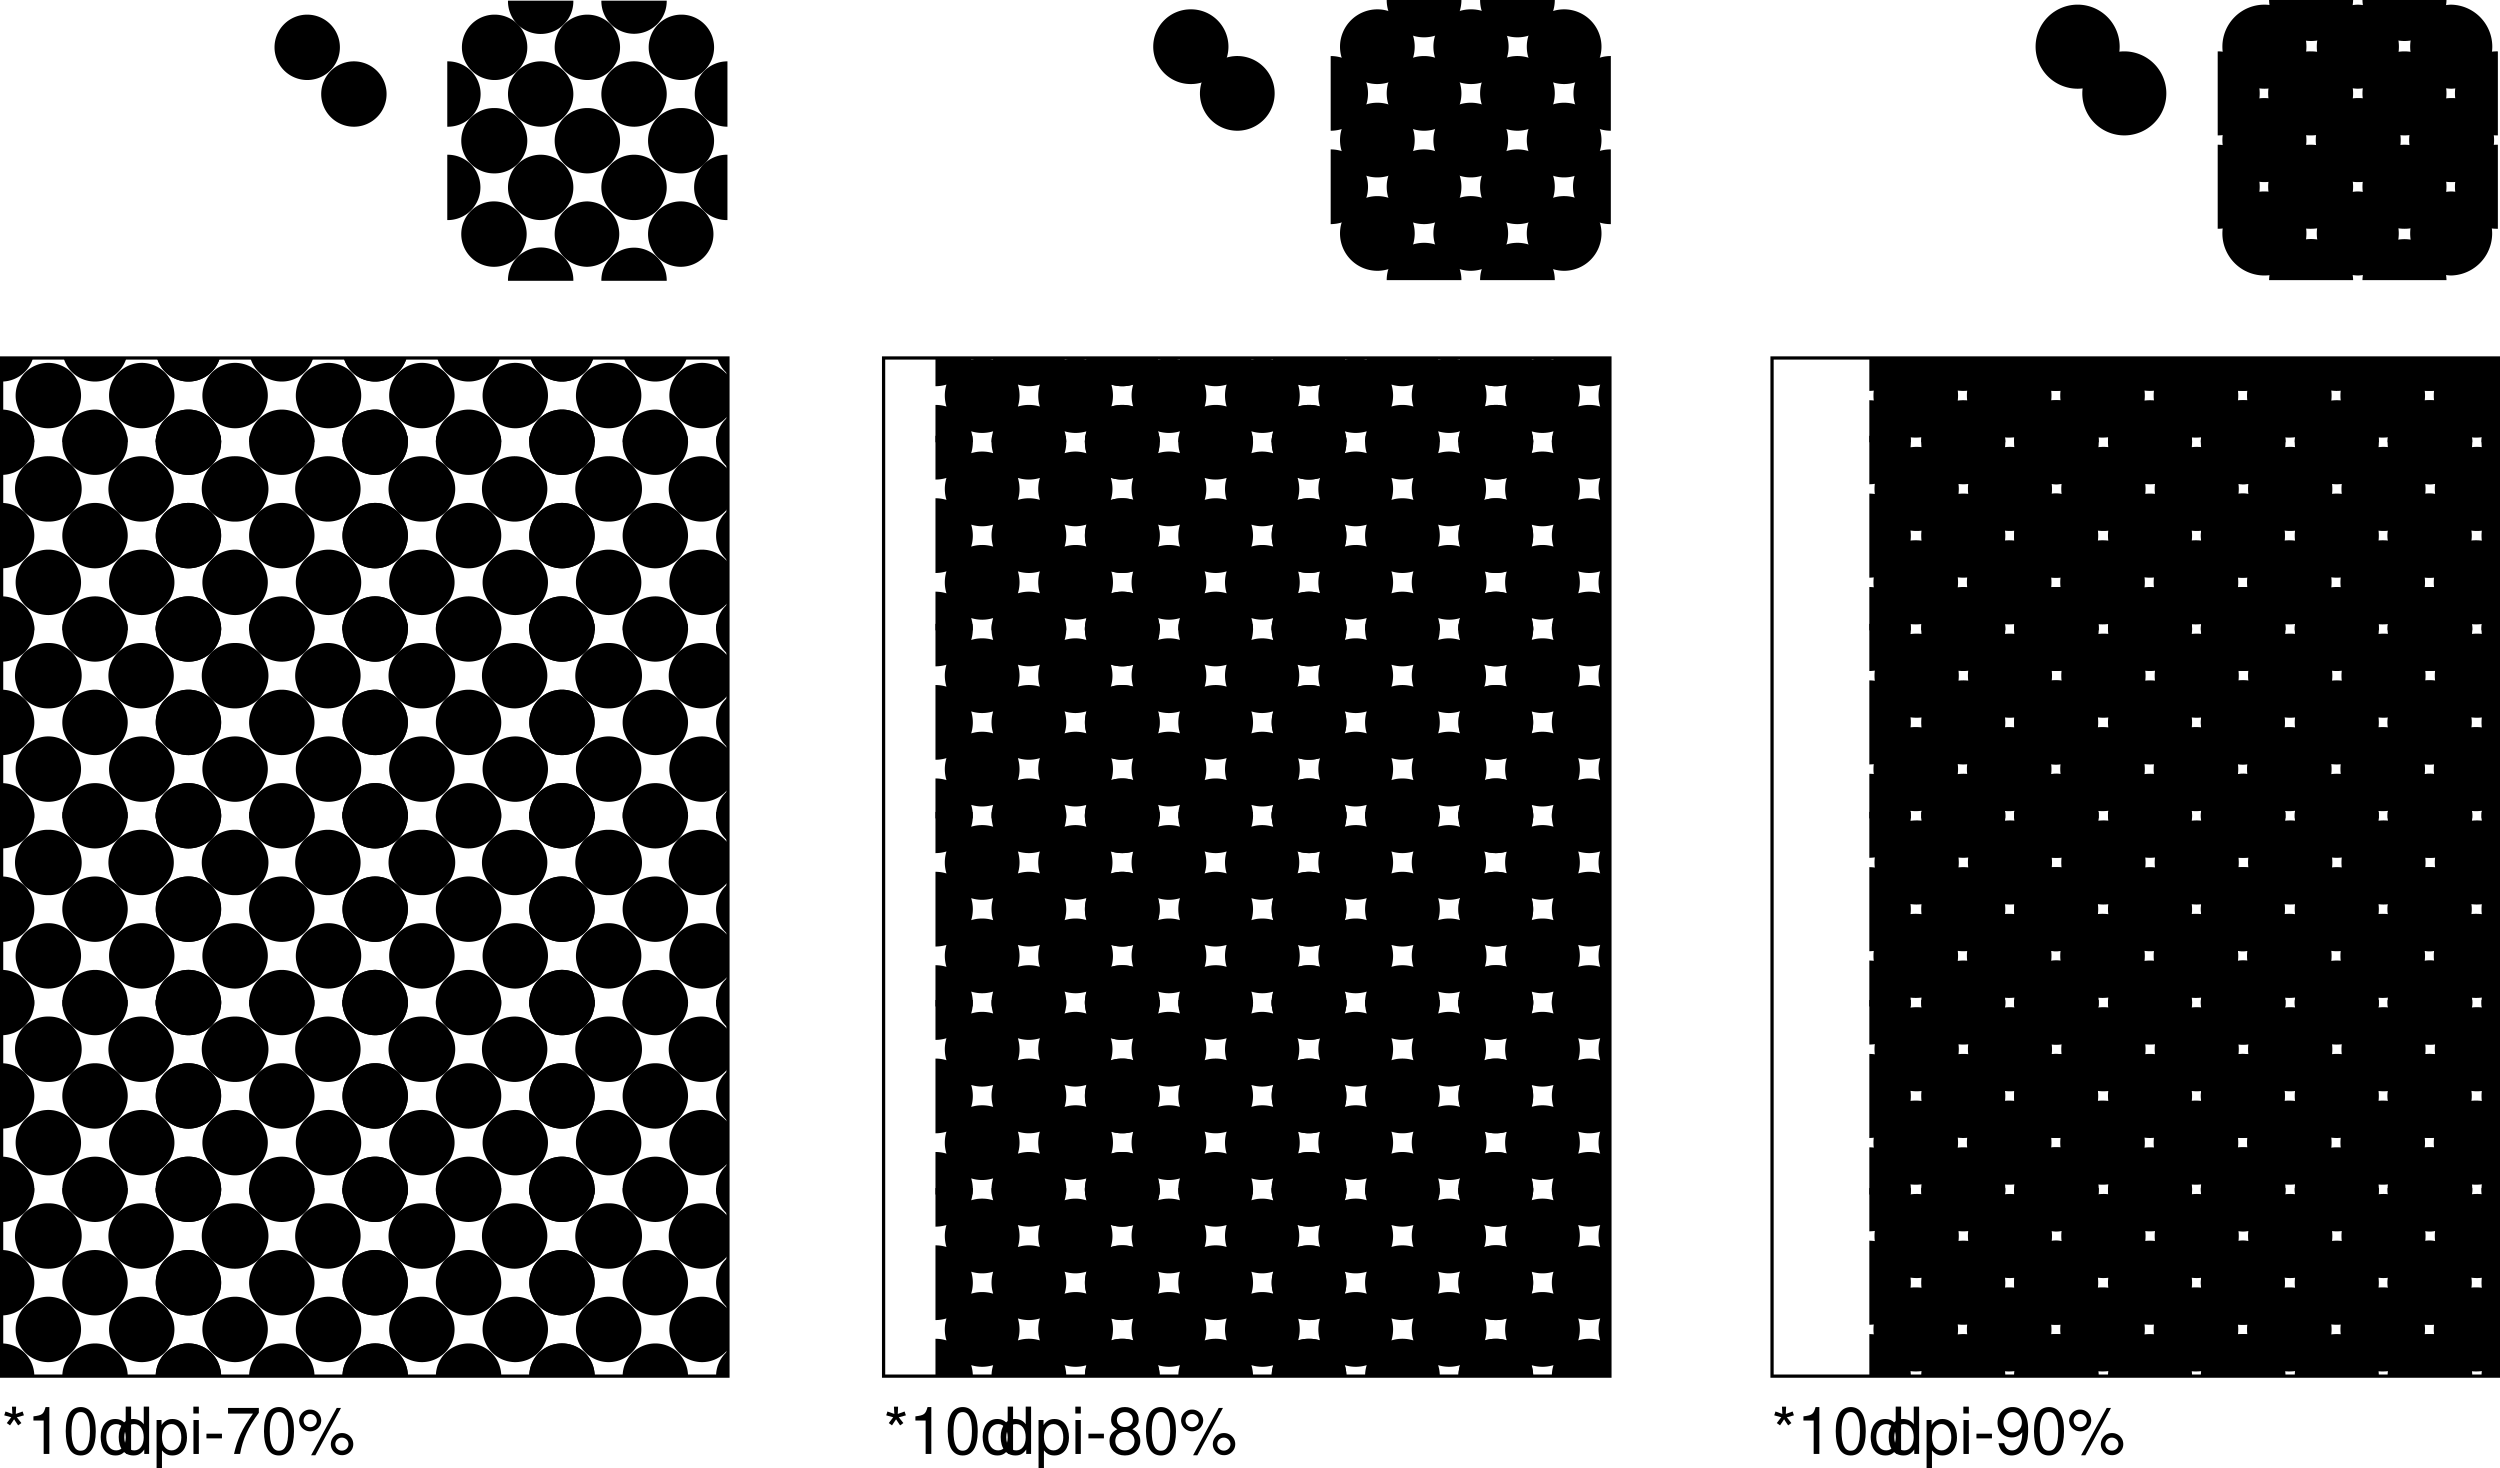
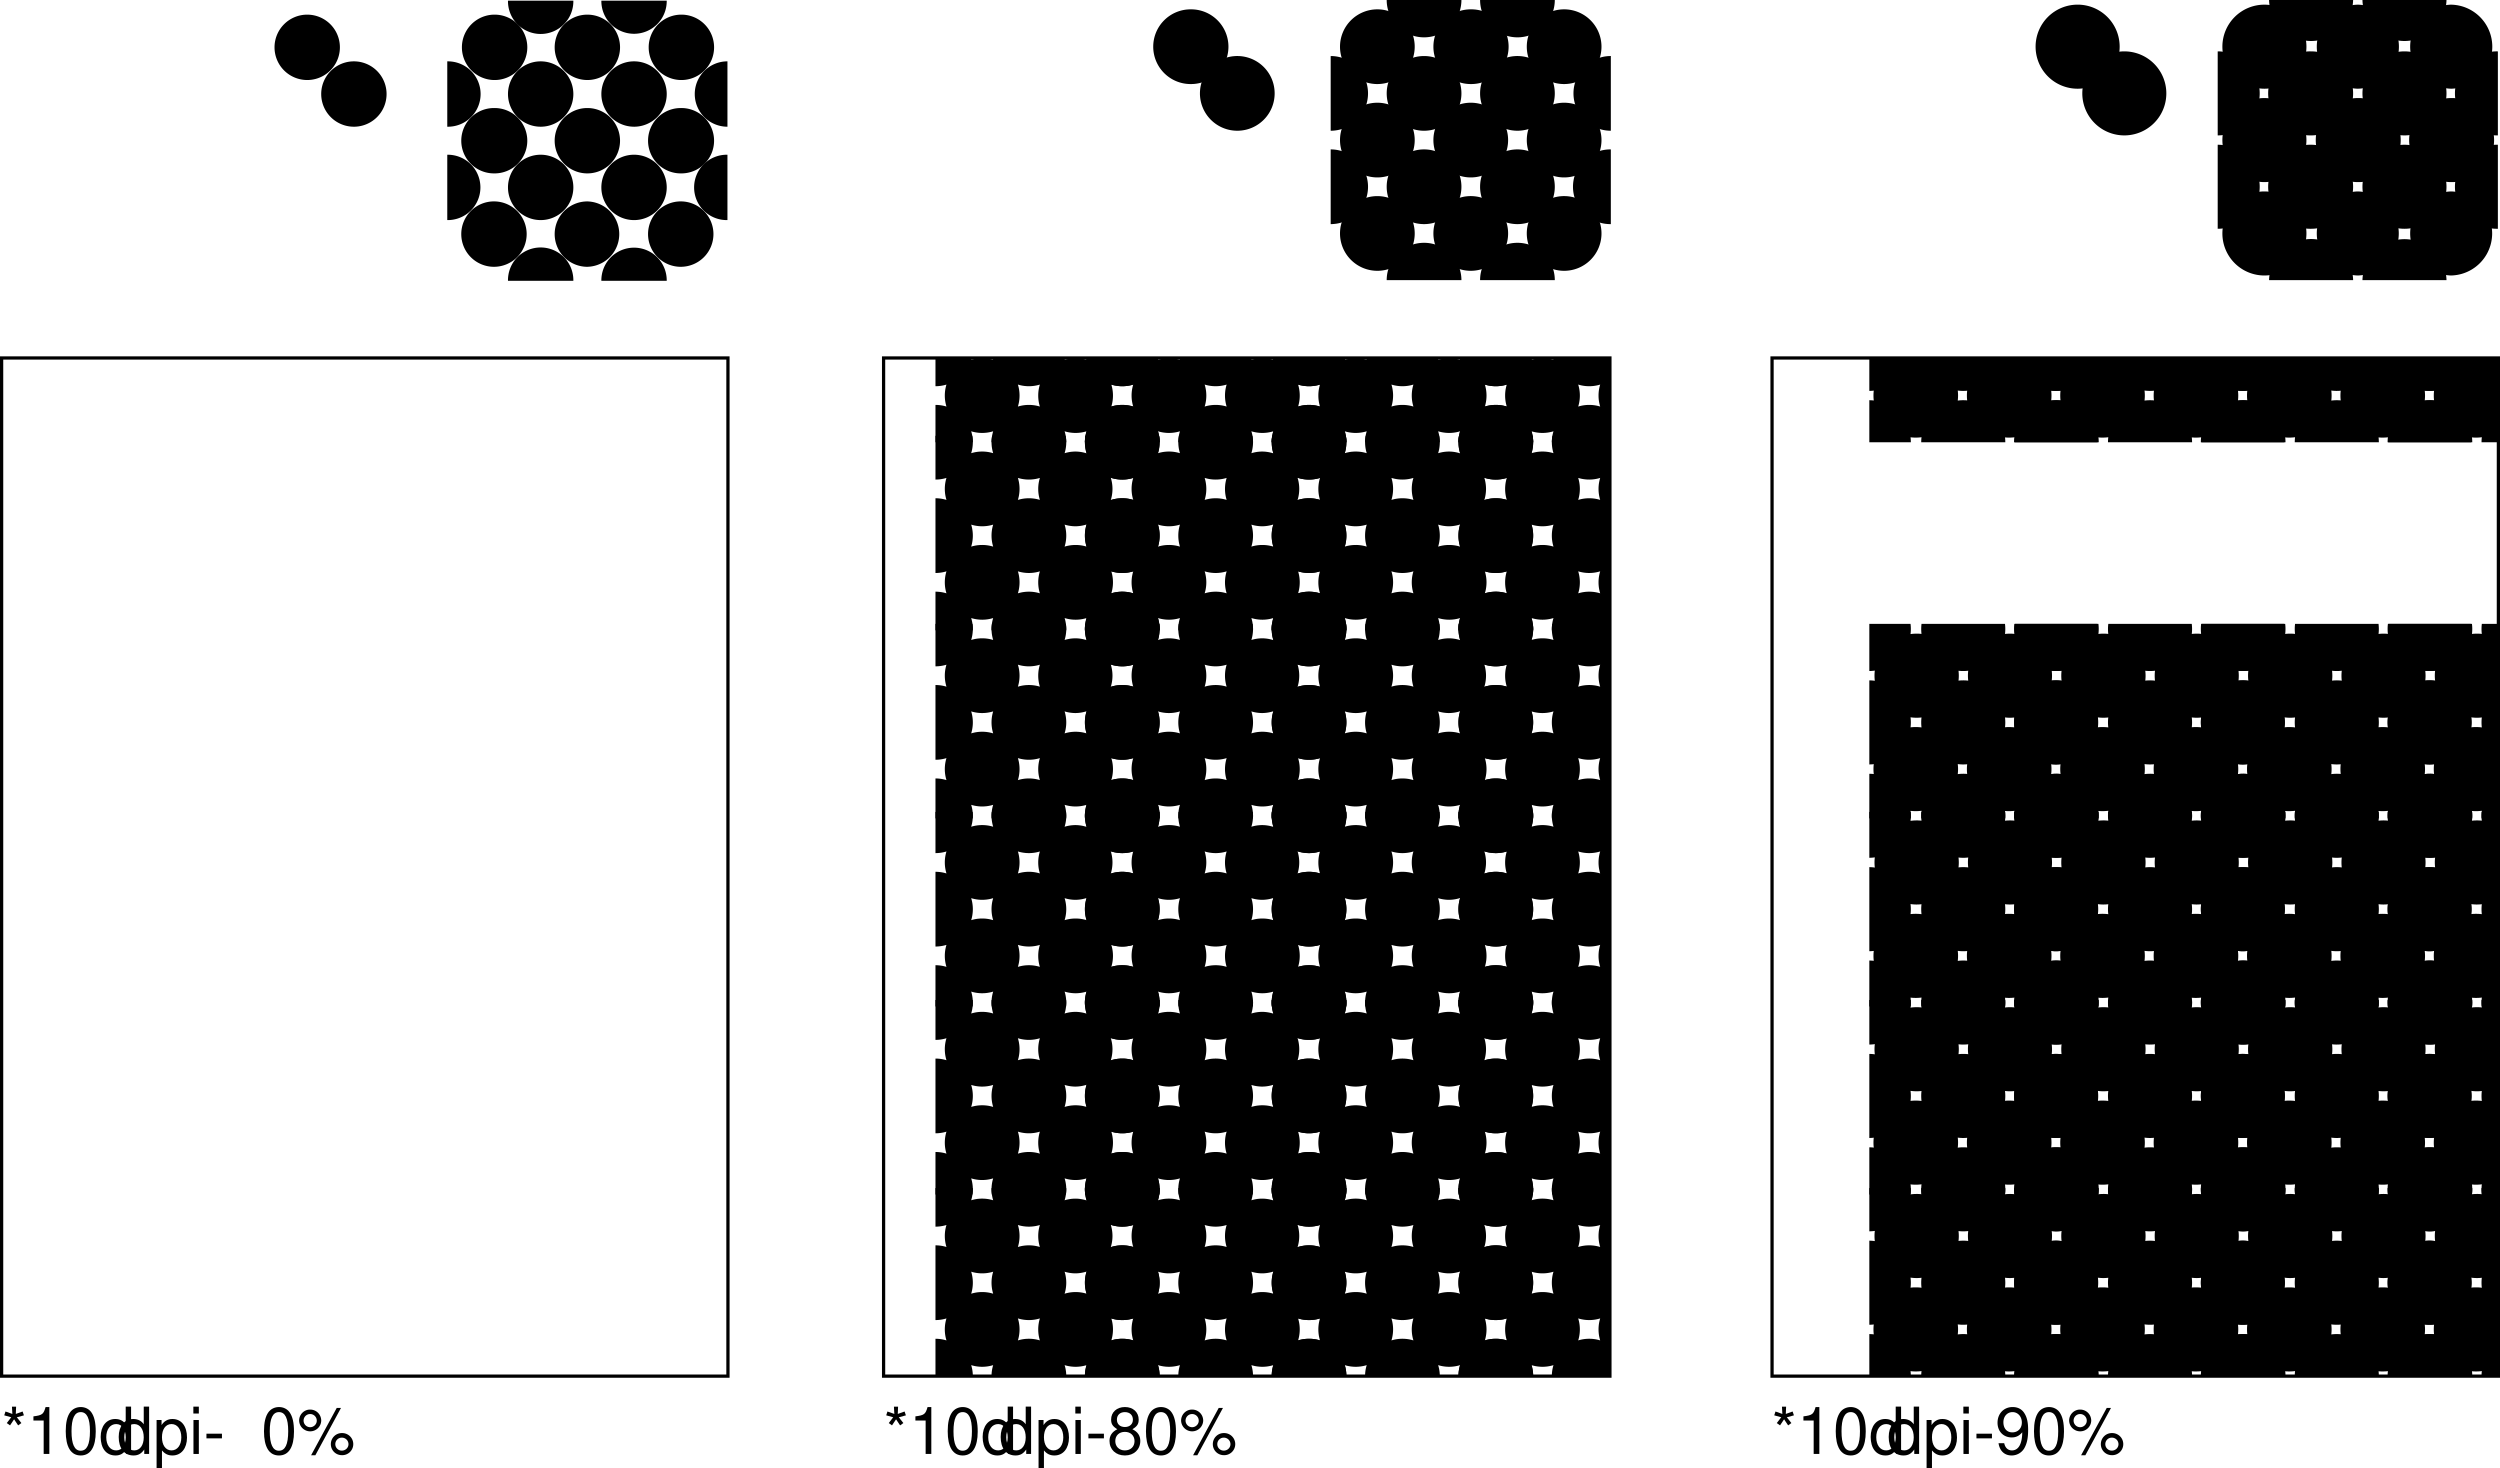
<svg xmlns="http://www.w3.org/2000/svg" xmlns:xlink="http://www.w3.org/1999/xlink" width="385.5" height="226.387">
  <defs>
    <clipPath id="j">
      <path d="M7 185h112v29H7Zm0 0" />
    </clipPath>
    <clipPath id="l">
      <path d="M7 156h112v30H7Zm0 0" />
    </clipPath>
    <clipPath id="m">
      <path d="M7 127h112v30H7Zm0 0" />
    </clipPath>
    <clipPath id="n">
      <path d="M7 98h112v30H7Zm0 0" />
    </clipPath>
    <clipPath id="o">
      <path d="M7 69h112v30H7Zm0 0" />
    </clipPath>
    <clipPath id="p">
      <path d="M7 57h112v13H7Zm0 0" />
    </clipPath>
    <clipPath id="q">
      <path d="M151 185h104v29H151Zm0 0" />
    </clipPath>
    <clipPath id="s">
      <path d="M151 156h104v30H151Zm0 0" />
    </clipPath>
    <clipPath id="t">
      <path d="M151 127h104v30H151Zm0 0" />
    </clipPath>
    <clipPath id="u">
      <path d="M151 98h104v30H151Zm0 0" />
    </clipPath>
    <clipPath id="v">
      <path d="M151 69h104v30H151Zm0 0" />
    </clipPath>
    <clipPath id="w">
      <path d="M151 57h104v13H151Zm0 0" />
    </clipPath>
    <clipPath id="x">
      <path d="M295 185h97v29h-97zm0 0" />
    </clipPath>
    <clipPath id="z">
      <path d="M295 156h97v30h-97zm0 0" />
    </clipPath>
    <clipPath id="A">
      <path d="M295 127h97v30h-97zm0 0" />
    </clipPath>
    <clipPath id="B">
      <path d="M295 98h97v30h-97zm0 0" />
    </clipPath>
    <clipPath id="C">
-       <path d="M295 69h97v30h-97zm0 0" />
-     </clipPath>
+       </clipPath>
    <clipPath id="D">
      <path d="M295 57h97v13h-97zm0 0" />
    </clipPath>
    <path id="a" d="m1.594-7.297.062 1.125-1.062-.375-.188.594 1.078.297-.687.89.5.36.625-.938.625.938.5-.36-.703-.89 1.094-.297-.204-.594-1.046.375.046-1.125zm0 0" />
    <path id="b" d="M2.594-5.156V0h.875v-7.234H2.89c-.313 1.109-.516 1.265-1.875 1.437v.64zm0 0" />
    <path id="c" d="M2.75-7.234c-.656 0-1.266.296-1.625.796C.656-5.796.437-4.843.437-3.5c0 2.438.797 3.734 2.313 3.734 1.5 0 2.313-1.296 2.313-3.671 0-1.407-.22-2.344-.688-3-.36-.5-.953-.797-1.625-.797zm0 .78c.953 0 1.422.97 1.422 2.938C4.172-1.453 3.703-.5 2.734-.5c-.937 0-1.406-1-1.406-2.984 0-2 .469-2.97 1.422-2.97zm0 0" />
    <path id="d" d="M4.953-7.297h-.828v2.719c-.36-.531-.922-.813-1.61-.813-1.359 0-2.25 1.094-2.25 2.766 0 1.766.86 2.86 2.282 2.86.719 0 1.219-.282 1.656-.922V0h.75zM2.656-4.609c.89 0 1.469.796 1.469 2.046 0 1.22-.578 2.016-1.469 2.016-.922 0-1.531-.812-1.531-2.031s.61-2.031 1.531-2.031zm0 0" />
    <path id="e" d="M.547 2.188h.828V-.547c.438.531.938.781 1.61.781 1.359 0 2.25-1.093 2.25-2.765 0-1.766-.86-2.86-2.25-2.86-.72 0-1.282.329-1.672.938v-.781H.546ZM2.844-4.61c.922 0 1.515.812 1.515 2.062 0 1.188-.609 2-1.515 2-.89 0-1.469-.797-1.469-2.031 0-1.235.578-2.031 1.469-2.031zm0 0" />
    <path id="f" d="M1.5-5.234H.672V0H1.5Zm0-2.063H.656v1.063H1.5Zm0 0" />
    <path id="g" d="M2.844-3.125H.454v.719h2.39Zm0 0" />
-     <path id="h" d="M5.203-7.094H.453v.875h3.844C2.594-3.812 1.907-2.329 1.375 0h.938c.39-2.266 1.28-4.219 2.89-6.344zm0 0" />
    <path id="i" d="M1.984-6.844c-.937 0-1.687.766-1.687 1.703a1.704 1.704 0 0 0 3.406.016c0-.969-.75-1.719-1.719-1.719zm0 .688a1.02 1.02 0 0 1 1.032 1.031c0 .547-.47 1-1.016 1A1.014 1.014 0 0 1 .984-5.141a1.01 1.01 0 0 1 1-1.015zm4.11-.938L2.14.203h.656L6.75-7.094Zm.781 3.875c-.938 0-1.688.766-1.688 1.703 0 .954.75 1.704 1.704 1.704a1.704 1.704 0 1 0-.016-3.406zm0 .703c.578 0 1.031.454 1.031 1.016 0 .547-.468.984-1.015.984a.99.99 0 0 1-1.016-1c0-.546.438-1 1-1zm0 0" />
    <path id="E" d="M3.906-3.813c.75-.453.969-.812.969-1.484 0-1.14-.86-1.937-2.125-1.937-1.25 0-2.125.796-2.125 1.921 0 .688.219 1.047.953 1.5-.812.407-1.203 1-1.203 1.797 0 1.329.969 2.25 2.375 2.25 1.406 0 2.375-.921 2.375-2.25 0-.796-.39-1.39-1.219-1.796ZM2.75-6.453c.75 0 1.234.453 1.234 1.172 0 .687-.5 1.125-1.234 1.125-.75 0-1.234-.438-1.234-1.14C1.516-6 2-6.454 2.75-6.454Zm0 3.047c.875 0 1.484.578 1.484 1.422 0 .859-.593 1.437-1.5 1.437-.859 0-1.468-.594-1.468-1.437 0-.86.593-1.422 1.484-1.422zm0 0" />
    <path id="F" d="M.531-1.656C.703-.47 1.453.234 2.547.234a2.27 2.27 0 0 0 1.906-1.03c.438-.72.64-1.595.64-2.907 0-1.219-.187-1.985-.609-2.625-.39-.594-1-.906-1.78-.906-1.36 0-2.329 1.015-2.329 2.421 0 1.329.906 2.266 2.188 2.266.671 0 1.171-.25 1.624-.797C4.173-1.547 3.61-.547 2.595-.547c-.61 0-1.047-.406-1.188-1.11zm2.156-4.797c.829 0 1.438.687 1.438 1.61 0 .89-.594 1.515-1.469 1.515-.844 0-1.375-.61-1.375-1.563 0-.906.594-1.562 1.407-1.562zm0 0" />
-     <path id="k" d="M28.809 5.043a5.043 5.043 0 1 0 0-10.086A5.04 5.04 0 0 0 23.769 0a5.04 5.04 0 0 0 5.04 5.043m-14.403 0A5.042 5.042 0 0 0 19.446 0a5.042 5.042 0 1 0-5.04 5.043M0 5.043A5.043 5.043 0 1 0 0-5.043 5.043 5.043 0 0 0 0 5.043M28.809-9.363a5.043 5.043 0 0 0 5.043-5.043 5.04 5.04 0 0 0-5.043-5.04 5.036 5.036 0 0 0-5.04 5.04 5.04 5.04 0 0 0 5.04 5.043m-14.403 0a5.042 5.042 0 1 0-.006-10.085 5.042 5.042 0 0 0 .006 10.085M0-9.363a5.043 5.043 0 0 0 5.043-5.043A5.04 5.04 0 0 0 0-19.446a5.04 5.04 0 0 0-5.043 5.04A5.043 5.043 0 0 0 0-9.363M28.809-23.77a5.042 5.042 0 1 0 .001-10.084 5.042 5.042 0 0 0-.001 10.084m-14.403 0a5.041 5.041 0 1 0-.004-10.082 5.041 5.041 0 0 0 .004 10.082M0-23.77a5.042 5.042 0 1 0-5.043-5.039A5.042 5.042 0 0 0 0-23.769M7.203-2.16a5.043 5.043 0 1 0 0-10.086 5.043 5.043 0 0 0 0 10.086m14.406 0a5.042 5.042 0 0 0 5.04-5.043 5.042 5.042 0 1 0-5.04 5.043M7.203-16.566a5.042 5.042 0 1 0 0-10.082 5.042 5.042 0 1 0 0 10.082m14.406 0a5.042 5.042 0 0 0 0-10.082 5.042 5.042 0 1 0 0 10.082" />
    <path id="r" d="M7.203-1.441a5.762 5.762 0 1 0-.001-11.525 5.762 5.762 0 0 0 .001 11.525m14.406 0a5.762 5.762 0 0 0 0-11.524 5.763 5.763 0 0 0-5.765 5.762 5.763 5.763 0 0 0 5.765 5.762M7.203-15.848a5.762 5.762 0 1 0-.001-11.524 5.762 5.762 0 0 0 .001 11.524m14.406 0a5.762 5.762 0 0 0 0-11.523 5.766 5.766 0 0 0-5.765 5.762 5.763 5.763 0 0 0 5.765 5.761m7.2 21.61A5.76 5.76 0 0 0 34.57 0a5.76 5.76 0 0 0-5.761-5.762A5.76 5.76 0 0 0 23.047 0a5.76 5.76 0 0 0 5.762 5.762m-14.403 0a5.762 5.762 0 1 0 0-11.525 5.762 5.762 0 0 0 0 11.525M0 5.762A5.76 5.76 0 0 0 5.762 0 5.76 5.76 0 0 0 0-5.762 5.76 5.76 0 0 0-5.762 0 5.76 5.76 0 0 0 0 5.762M28.809-8.645a5.76 5.76 0 0 0 5.761-5.761 5.76 5.76 0 0 0-5.761-5.762 5.76 5.76 0 0 0-5.762 5.762 5.76 5.76 0 0 0 5.762 5.761m-14.403 0a5.762 5.762 0 1 0 0-11.524 5.762 5.762 0 0 0 0 11.524M0-8.645a5.76 5.76 0 0 0 5.762-5.761A5.76 5.76 0 0 0 0-20.168a5.76 5.76 0 0 0-5.762 5.762A5.76 5.76 0 0 0 0-8.645M28.809-23.05a5.76 5.76 0 1 0 0-11.52 5.76 5.76 0 1 0 0 11.52m-14.403 0a5.761 5.761 0 0 0 5.762-5.758 5.762 5.762 0 0 0-11.523 0 5.759 5.759 0 0 0 5.761 5.758M0-23.05a5.76 5.76 0 1 0 0-11.52 5.76 5.76 0 1 0 0 11.52" />
    <path id="y" d="M28.809 6.48a6.483 6.483 0 1 0 .003-12.965A6.483 6.483 0 0 0 28.81 6.48m-14.403 0a6.483 6.483 0 1 0-.004-12.965 6.483 6.483 0 0 0 .004 12.965M0 6.48A6.483 6.483 0 0 0 0-6.485 6.48 6.48 0 0 0-6.48 0 6.48 6.48 0 0 0 0 6.48M28.809-7.922a6.483 6.483 0 1 0 .002-12.967 6.483 6.483 0 0 0-.002 12.967m-14.403 0a6.483 6.483 0 1 0-.004-12.965 6.483 6.483 0 0 0 .004 12.965M0-7.922a6.483 6.483 0 0 0 0-12.965 6.48 6.48 0 0 0-6.48 6.48A6.48 6.48 0 0 0 0-7.921m28.809-14.406a6.483 6.483 0 1 0 .003-12.965 6.483 6.483 0 0 0-.003 12.965m-14.403 0a6.483 6.483 0 1 0-.004-12.965 6.483 6.483 0 0 0 .004 12.965M0-22.328a6.483 6.483 0 0 0 0-12.965 6.48 6.48 0 0 0-6.48 6.484A6.48 6.48 0 0 0 0-22.329M7.203-.722a6.482 6.482 0 0 0 6.48-6.48 6.485 6.485 0 0 0-6.48-6.485 6.483 6.483 0 1 0 0 12.965m14.406 0a6.482 6.482 0 0 0 6.48-6.48 6.485 6.485 0 0 0-6.48-6.484 6.483 6.483 0 1 0 0 12.965M7.203-15.126A6.483 6.483 0 1 0 7.2-28.09a6.483 6.483 0 0 0 .004 12.965m14.406 0a6.483 6.483 0 1 0-.004-12.965 6.483 6.483 0 0 0 .004 12.965" />
  </defs>
  <g transform="translate(-6.75 -1.8)">
    <use xlink:href="#a" width="100%" height="100%" x="7" y="226" />
    <use xlink:href="#b" width="100%" height="100%" x="10.89" y="226" />
    <use xlink:href="#c" width="100%" height="100%" x="16.45" y="226" />
    <use xlink:href="#d" width="100%" height="100%" x="22.01" y="226" />
    <use xlink:href="#d" width="100%" height="100%" x="24.79" y="226" />
    <use xlink:href="#e" width="100%" height="100%" x="30.35" y="226" />
    <use xlink:href="#f" width="100%" height="100%" x="35.91" y="226" />
    <use xlink:href="#g" width="100%" height="100%" x="38.13" y="226" />
    <use xlink:href="#h" width="100%" height="100%" x="41.46" y="226" />
    <use xlink:href="#c" width="100%" height="100%" x="47.02" y="226" />
    <use xlink:href="#i" width="100%" height="100%" x="52.58" y="226" />
  </g>
  <g clip-path="url(#j)" transform="translate(-6.75 -1.8)">
    <use xlink:href="#k" width="100%" height="100%" x="7" y="214" />
    <use xlink:href="#k" width="100%" height="100%" x="35.8" y="214" />
    <use xlink:href="#k" width="100%" height="100%" x="64.6" y="214" />
    <use xlink:href="#k" width="100%" height="100%" x="93.4" y="214" />
  </g>
  <g clip-path="url(#l)" transform="translate(-6.75 -1.8)">
    <use xlink:href="#k" width="100%" height="100%" x="7" y="185.2" />
    <use xlink:href="#k" width="100%" height="100%" x="35.8" y="185.2" />
    <use xlink:href="#k" width="100%" height="100%" x="64.6" y="185.2" />
    <use xlink:href="#k" width="100%" height="100%" x="93.4" y="185.2" />
  </g>
  <g clip-path="url(#m)" transform="translate(-6.75 -1.8)">
    <use xlink:href="#k" width="100%" height="100%" x="7" y="156.4" />
    <use xlink:href="#k" width="100%" height="100%" x="35.8" y="156.4" />
    <use xlink:href="#k" width="100%" height="100%" x="64.6" y="156.4" />
    <use xlink:href="#k" width="100%" height="100%" x="93.4" y="156.4" />
  </g>
  <g clip-path="url(#n)" transform="translate(-6.75 -1.8)">
    <use xlink:href="#k" width="100%" height="100%" x="7" y="127.6" />
    <use xlink:href="#k" width="100%" height="100%" x="35.8" y="127.6" />
    <use xlink:href="#k" width="100%" height="100%" x="64.6" y="127.6" />
    <use xlink:href="#k" width="100%" height="100%" x="93.4" y="127.6" />
  </g>
  <g clip-path="url(#o)" transform="translate(-6.75 -1.8)">
    <use xlink:href="#k" width="100%" height="100%" x="7" y="98.8" />
    <use xlink:href="#k" width="100%" height="100%" x="35.8" y="98.8" />
    <use xlink:href="#k" width="100%" height="100%" x="64.6" y="98.8" />
    <use xlink:href="#k" width="100%" height="100%" x="93.4" y="98.8" />
  </g>
  <g clip-path="url(#p)" transform="translate(-6.75 -1.8)">
    <use xlink:href="#k" width="100%" height="100%" x="7" y="70" />
    <use xlink:href="#k" width="100%" height="100%" x="35.8" y="70" />
    <use xlink:href="#k" width="100%" height="100%" x="64.6" y="70" />
    <use xlink:href="#k" width="100%" height="100%" x="93.4" y="70" />
  </g>
  <path fill="none" stroke="#000" stroke-width=".5" d="M112.25 212.2v-157H.25v157Zm0 0" />
  <g clip-path="url(#q)" transform="translate(-6.75 -1.8)">
    <use xlink:href="#r" width="100%" height="100%" x="151" y="214" />
    <use xlink:href="#r" width="100%" height="100%" x="179.8" y="214" />
    <use xlink:href="#r" width="100%" height="100%" x="208.6" y="214" />
    <use xlink:href="#r" width="100%" height="100%" x="237.4" y="214" />
  </g>
  <g clip-path="url(#s)" transform="translate(-6.75 -1.8)">
    <use xlink:href="#r" width="100%" height="100%" x="151" y="185.2" />
    <use xlink:href="#r" width="100%" height="100%" x="179.8" y="185.2" />
    <use xlink:href="#r" width="100%" height="100%" x="208.6" y="185.2" />
    <use xlink:href="#r" width="100%" height="100%" x="237.4" y="185.2" />
  </g>
  <g clip-path="url(#t)" transform="translate(-6.75 -1.8)">
    <use xlink:href="#r" width="100%" height="100%" x="151" y="156.4" />
    <use xlink:href="#r" width="100%" height="100%" x="179.8" y="156.4" />
    <use xlink:href="#r" width="100%" height="100%" x="208.6" y="156.4" />
    <use xlink:href="#r" width="100%" height="100%" x="237.4" y="156.4" />
  </g>
  <g clip-path="url(#u)" transform="translate(-6.75 -1.8)">
    <use xlink:href="#r" width="100%" height="100%" x="151" y="127.6" />
    <use xlink:href="#r" width="100%" height="100%" x="179.8" y="127.6" />
    <use xlink:href="#r" width="100%" height="100%" x="208.6" y="127.6" />
    <use xlink:href="#r" width="100%" height="100%" x="237.4" y="127.6" />
  </g>
  <g clip-path="url(#v)" transform="translate(-6.75 -1.8)">
    <use xlink:href="#r" width="100%" height="100%" x="151" y="98.8" />
    <use xlink:href="#r" width="100%" height="100%" x="179.8" y="98.8" />
    <use xlink:href="#r" width="100%" height="100%" x="208.6" y="98.8" />
    <use xlink:href="#r" width="100%" height="100%" x="237.4" y="98.8" />
  </g>
  <g clip-path="url(#w)" transform="translate(-6.75 -1.8)">
    <use xlink:href="#r" width="100%" height="100%" x="151" y="70" />
    <use xlink:href="#r" width="100%" height="100%" x="179.8" y="70" />
    <use xlink:href="#r" width="100%" height="100%" x="208.6" y="70" />
    <use xlink:href="#r" width="100%" height="100%" x="237.4" y="70" />
  </g>
  <path fill="none" stroke="#000" stroke-width=".5" d="M248.25 212.2v-157h-112v157Zm0 0" />
  <g clip-path="url(#x)" transform="translate(-6.75 -1.8)">
    <use xlink:href="#y" width="100%" height="100%" x="295" y="214" />
    <use xlink:href="#y" width="100%" height="100%" x="323.8" y="214" />
    <use xlink:href="#y" width="100%" height="100%" x="352.6" y="214" />
    <use xlink:href="#y" width="100%" height="100%" x="381.4" y="214" />
  </g>
  <g clip-path="url(#z)" transform="translate(-6.75 -1.8)">
    <use xlink:href="#y" width="100%" height="100%" x="295" y="185.2" />
    <use xlink:href="#y" width="100%" height="100%" x="323.8" y="185.2" />
    <use xlink:href="#y" width="100%" height="100%" x="352.6" y="185.2" />
    <use xlink:href="#y" width="100%" height="100%" x="381.4" y="185.2" />
  </g>
  <g clip-path="url(#A)" transform="translate(-6.75 -1.8)">
    <use xlink:href="#y" width="100%" height="100%" x="295" y="156.4" />
    <use xlink:href="#y" width="100%" height="100%" x="323.8" y="156.4" />
    <use xlink:href="#y" width="100%" height="100%" x="352.6" y="156.4" />
    <use xlink:href="#y" width="100%" height="100%" x="381.4" y="156.4" />
  </g>
  <g clip-path="url(#B)" transform="translate(-6.75 -1.8)">
    <use xlink:href="#y" width="100%" height="100%" x="295" y="127.6" />
    <use xlink:href="#y" width="100%" height="100%" x="323.8" y="127.6" />
    <use xlink:href="#y" width="100%" height="100%" x="352.6" y="127.6" />
    <use xlink:href="#y" width="100%" height="100%" x="381.4" y="127.6" />
  </g>
  <g clip-path="url(#C)" transform="translate(-6.75 -1.8)">
    <use xlink:href="#y" width="100%" height="100%" x="295" y="98.8" />
    <use xlink:href="#y" width="100%" height="100%" x="323.8" y="98.8" />
    <use xlink:href="#y" width="100%" height="100%" x="352.6" y="98.8" />
    <use xlink:href="#y" width="100%" height="100%" x="381.4" y="98.8" />
  </g>
  <g clip-path="url(#D)" transform="translate(-6.75 -1.8)">
    <use xlink:href="#y" width="100%" height="100%" x="295" y="70" />
    <use xlink:href="#y" width="100%" height="100%" x="323.8" y="70" />
    <use xlink:href="#y" width="100%" height="100%" x="352.6" y="70" />
    <use xlink:href="#y" width="100%" height="100%" x="381.4" y="70" />
  </g>
  <path fill="none" stroke="#000" stroke-width=".5" d="M385.25 212.2v-157h-112v157Zm0 0" />
  <g transform="translate(-6.75 -1.8)">
    <use xlink:href="#a" width="100%" height="100%" x="143" y="226" />
    <use xlink:href="#b" width="100%" height="100%" x="146.89" y="226" />
    <use xlink:href="#c" width="100%" height="100%" x="152.45" y="226" />
    <use xlink:href="#d" width="100%" height="100%" x="158.01" y="226" />
    <use xlink:href="#d" width="100%" height="100%" x="160.79" y="226" />
    <use xlink:href="#e" width="100%" height="100%" x="166.35" y="226" />
    <use xlink:href="#f" width="100%" height="100%" x="171.91" y="226" />
    <use xlink:href="#g" width="100%" height="100%" x="174.13" y="226" />
    <use xlink:href="#E" width="100%" height="100%" x="177.46" y="226" />
    <use xlink:href="#c" width="100%" height="100%" x="183.02" y="226" />
    <use xlink:href="#i" width="100%" height="100%" x="188.58" y="226" />
  </g>
  <g transform="translate(-6.75 -1.8)">
    <use xlink:href="#a" width="100%" height="100%" x="279.934" y="226" />
    <use xlink:href="#b" width="100%" height="100%" x="283.824" y="226" />
    <use xlink:href="#c" width="100%" height="100%" x="289.384" y="226" />
    <use xlink:href="#d" width="100%" height="100%" x="294.944" y="226" />
    <use xlink:href="#d" width="100%" height="100%" x="297.724" y="226" />
    <use xlink:href="#e" width="100%" height="100%" x="303.284" y="226" />
    <use xlink:href="#f" width="100%" height="100%" x="308.844" y="226" />
    <use xlink:href="#g" width="100%" height="100%" x="311.064" y="226" />
    <use xlink:href="#F" width="100%" height="100%" x="314.394" y="226" />
    <use xlink:href="#c" width="100%" height="100%" x="319.954" y="226" />
    <use xlink:href="#i" width="100%" height="100%" x="325.514" y="226" />
  </g>
  <path d="M377.969 42.48a6.482 6.482 0 0 0 0-12.96 6.482 6.482 0 0 0 0 12.96m-14.399 0a6.482 6.482 0 0 0 0-12.96 6.482 6.482 0 0 0 0 12.96m-14.398 0a6.48 6.48 0 0 0 0-12.96 6.48 6.48 0 0 0-6.48 6.48 6.48 6.48 0 0 0 6.48 6.48m28.797-14.402a6.48 6.48 0 1 0 0-12.957 6.478 6.478 0 1 0 0 12.957m-14.399 0a6.48 6.48 0 1 0 0-12.957 6.478 6.478 0 1 0 0 12.957m-14.398 0a6.478 6.478 0 0 0 0-12.957 6.476 6.476 0 0 0-6.48 6.477 6.477 6.477 0 0 0 6.48 6.48m28.797-14.398a6.482 6.482 0 0 0 0-12.961 6.482 6.482 0 0 0 0 12.96m-14.399.001a6.482 6.482 0 0 0 0-12.961 6.482 6.482 0 0 0 0 12.96m-14.398.001a6.48 6.48 0 0 0 0-12.961 6.48 6.48 0 0 0-6.48 6.48 6.48 6.48 0 0 0 6.48 6.48m-28.801.001A6.482 6.482 0 1 0 320.37.716a6.482 6.482 0 0 0 .002 12.964" />
  <path d="M356.371 35.277a6.478 6.478 0 1 0 0-12.957 6.48 6.48 0 1 0 0 12.957m14.399 0a6.478 6.478 0 1 0 0-12.957 6.478 6.478 0 1 0 0 12.957m14.402-12.957a6.48 6.48 0 1 0 0 12.957V22.32m-28.801-1.441a6.478 6.478 0 1 0 0-12.957 6.48 6.48 0 1 0 0 12.957m14.399 0a6.478 6.478 0 1 0 0-12.957 6.478 6.478 0 1 0 0 12.957m14.402-12.957a6.48 6.48 0 1 0 0 12.957V7.922M349.89 0a6.482 6.482 0 0 0 12.96 0h-12.96m14.4 0a6.482 6.482 0 0 0 12.96 0h-12.96m-22.321 35.277a6.478 6.478 0 1 0 0-12.957v12.957m0-14.398a6.478 6.478 0 1 0 0-12.957v12.957M362.852 43.2a6.482 6.482 0 0 0-12.961 0h12.96m14.399 0a6.482 6.482 0 0 0-12.96 0h12.96m-49.68-22.321a6.478 6.478 0 1 0 0-12.957 6.478 6.478 0 1 0 0 12.957M104.969 41.14a5.042 5.042 0 1 0-5.04-5.043 5.042 5.042 0 0 0 5.04 5.044M90.57 41.14a5.042 5.042 0 0 0 0-10.081 5.039 5.039 0 0 0-5.039 5.039 5.04 5.04 0 0 0 5.04 5.043m-14.403-.001a5.042 5.042 0 1 0-5.04-5.043 5.042 5.042 0 0 0 5.04 5.044m28.801-14.403a5.04 5.04 0 1 0 0-10.078 5.039 5.039 0 1 0 0 10.078m-14.399 0a5.039 5.039 0 1 0 0-10.079 5.039 5.039 0 0 0 0 10.08m-14.402-.001a5.04 5.04 0 1 0 0-10.078 5.039 5.039 0 1 0 0 10.078m28.801-14.398a5.042 5.042 0 1 0 0-10.082 5.042 5.042 0 0 0 0 10.082m-14.399 0a5.041 5.041 0 0 0 0-10.082A5.04 5.04 0 0 0 85.531 7.3a5.039 5.039 0 0 0 5.04 5.039m-14.403.001a5.042 5.042 0 1 0 0-10.082 5.042 5.042 0 0 0 0 10.082m-28.797 0a5.041 5.041 0 0 0 0-10.082A5.04 5.04 0 0 0 42.332 7.3a5.039 5.039 0 0 0 5.04 5.039" />
  <path d="M83.371 33.938a5.039 5.039 0 1 0 0-10.079 5.036 5.036 0 0 0-5.039 5.04 5.036 5.036 0 0 0 5.04 5.038m14.398.001a5.036 5.036 0 0 0 5.039-5.04 5.036 5.036 0 0 0-5.04-5.039 5.036 5.036 0 0 0-5.039 5.04 5.036 5.036 0 0 0 5.04 5.038m14.402-10.077a5.04 5.04 0 1 0 0 10.078v-10.08M83.371 19.54a5.039 5.039 0 1 0 0-10.079 5.039 5.039 0 0 0 0 10.078m14.399.001a5.039 5.039 0 1 0 0-10.08 5.039 5.039 0 1 0 0 10.078M112.172 9.46a5.04 5.04 0 1 0 0 10.08V9.46M78.332.098a5.04 5.04 0 1 0 10.078 0H78.332m14.398 0a5.04 5.04 0 1 0 10.079 0H92.73M88.41 43.3a5.04 5.04 0 1 0-10.078 0H88.41m14.399 0a5.04 5.04 0 1 0-10.079 0h10.079m-33.84-9.362a5.04 5.04 0 1 0 0-10.079v10.078m0-14.397a5.04 5.04 0 1 0 0-10.078v10.077m-14.399.001a5.039 5.039 0 1 0 0-10.079 5.039 5.039 0 0 0 0 10.078m165.02 15.02a5.761 5.761 0 0 0 5.762-5.758 5.762 5.762 0 0 0-11.524 0 5.759 5.759 0 0 0 5.762 5.758m14.398 0a5.76 5.76 0 1 0 .004-11.52 5.76 5.76 0 0 0-.004 11.52M248.39 23.04a5.76 5.76 0 1 0 0 11.519v-11.52m-28.8-2.879a5.762 5.762 0 0 0 5.762-5.762 5.761 5.761 0 0 0-5.762-5.757 5.76 5.76 0 1 0 0 11.52m14.398-.001a5.76 5.76 0 1 0 .004-11.52 5.76 5.76 0 0 0-.004 11.52M248.39 8.64a5.76 5.76 0 1 0 0 11.52V8.64M213.828 0a5.759 5.759 0 0 0 5.762 5.758A5.761 5.761 0 0 0 225.352 0h-11.524m14.402 0a5.758 5.758 0 0 0 5.758 5.758A5.759 5.759 0 0 0 239.75 0h-11.52m-2.878 43.2a5.761 5.761 0 0 0-5.762-5.759 5.759 5.759 0 0 0-5.762 5.758h11.524m14.398.001a5.759 5.759 0 0 0-5.762-5.759 5.758 5.758 0 0 0-5.758 5.758h11.52m-34.559-8.64a5.758 5.758 0 0 0 5.758-5.758 5.759 5.759 0 0 0-5.758-5.762v11.52m0-14.399a5.759 5.759 0 0 0 5.758-5.762 5.758 5.758 0 0 0-5.758-5.757v11.52m-14.401-.001a5.76 5.76 0 1 0 .003-11.52 5.76 5.76 0 0 0-.004 11.52" />
  <path d="M241.191 41.758A5.758 5.758 0 0 0 246.95 36a5.76 5.76 0 1 0-5.758 5.758m-14.402 0a5.76 5.76 0 1 0 .004-11.52 5.76 5.76 0 0 0-.005 11.52m-14.399 0A5.758 5.758 0 0 0 218.149 36a5.759 5.759 0 1 0-11.52 0 5.761 5.761 0 0 0 5.763 5.758m28.799-14.398a5.759 5.759 0 0 0 5.758-5.762 5.758 5.758 0 0 0-5.758-5.758 5.76 5.76 0 1 0 0 11.52m-14.401 0a5.76 5.76 0 1 0 .003-11.52 5.76 5.76 0 0 0-.004 11.52m-14.399 0a5.759 5.759 0 0 0 5.758-5.762 5.758 5.758 0 0 0-5.757-5.758 5.761 5.761 0 0 0-5.762 5.758 5.762 5.762 0 0 0 5.762 5.761m28.8-14.399a5.759 5.759 0 0 0 5.758-5.76 5.758 5.758 0 0 0-5.758-5.759 5.76 5.76 0 1 0 0 11.52m-14.401-.001a5.76 5.76 0 1 0 .003-11.519 5.76 5.76 0 0 0-.004 11.52m-14.399-.001a5.759 5.759 0 0 0 5.758-5.76 5.758 5.758 0 0 0-5.757-5.759 5.761 5.761 0 0 0-5.762 5.758 5.762 5.762 0 0 0 5.762 5.762m-28.801-.001a5.76 5.76 0 1 0 0-11.519 5.761 5.761 0 0 0-5.762 5.758 5.762 5.762 0 0 0 5.762 5.762" />
</svg>